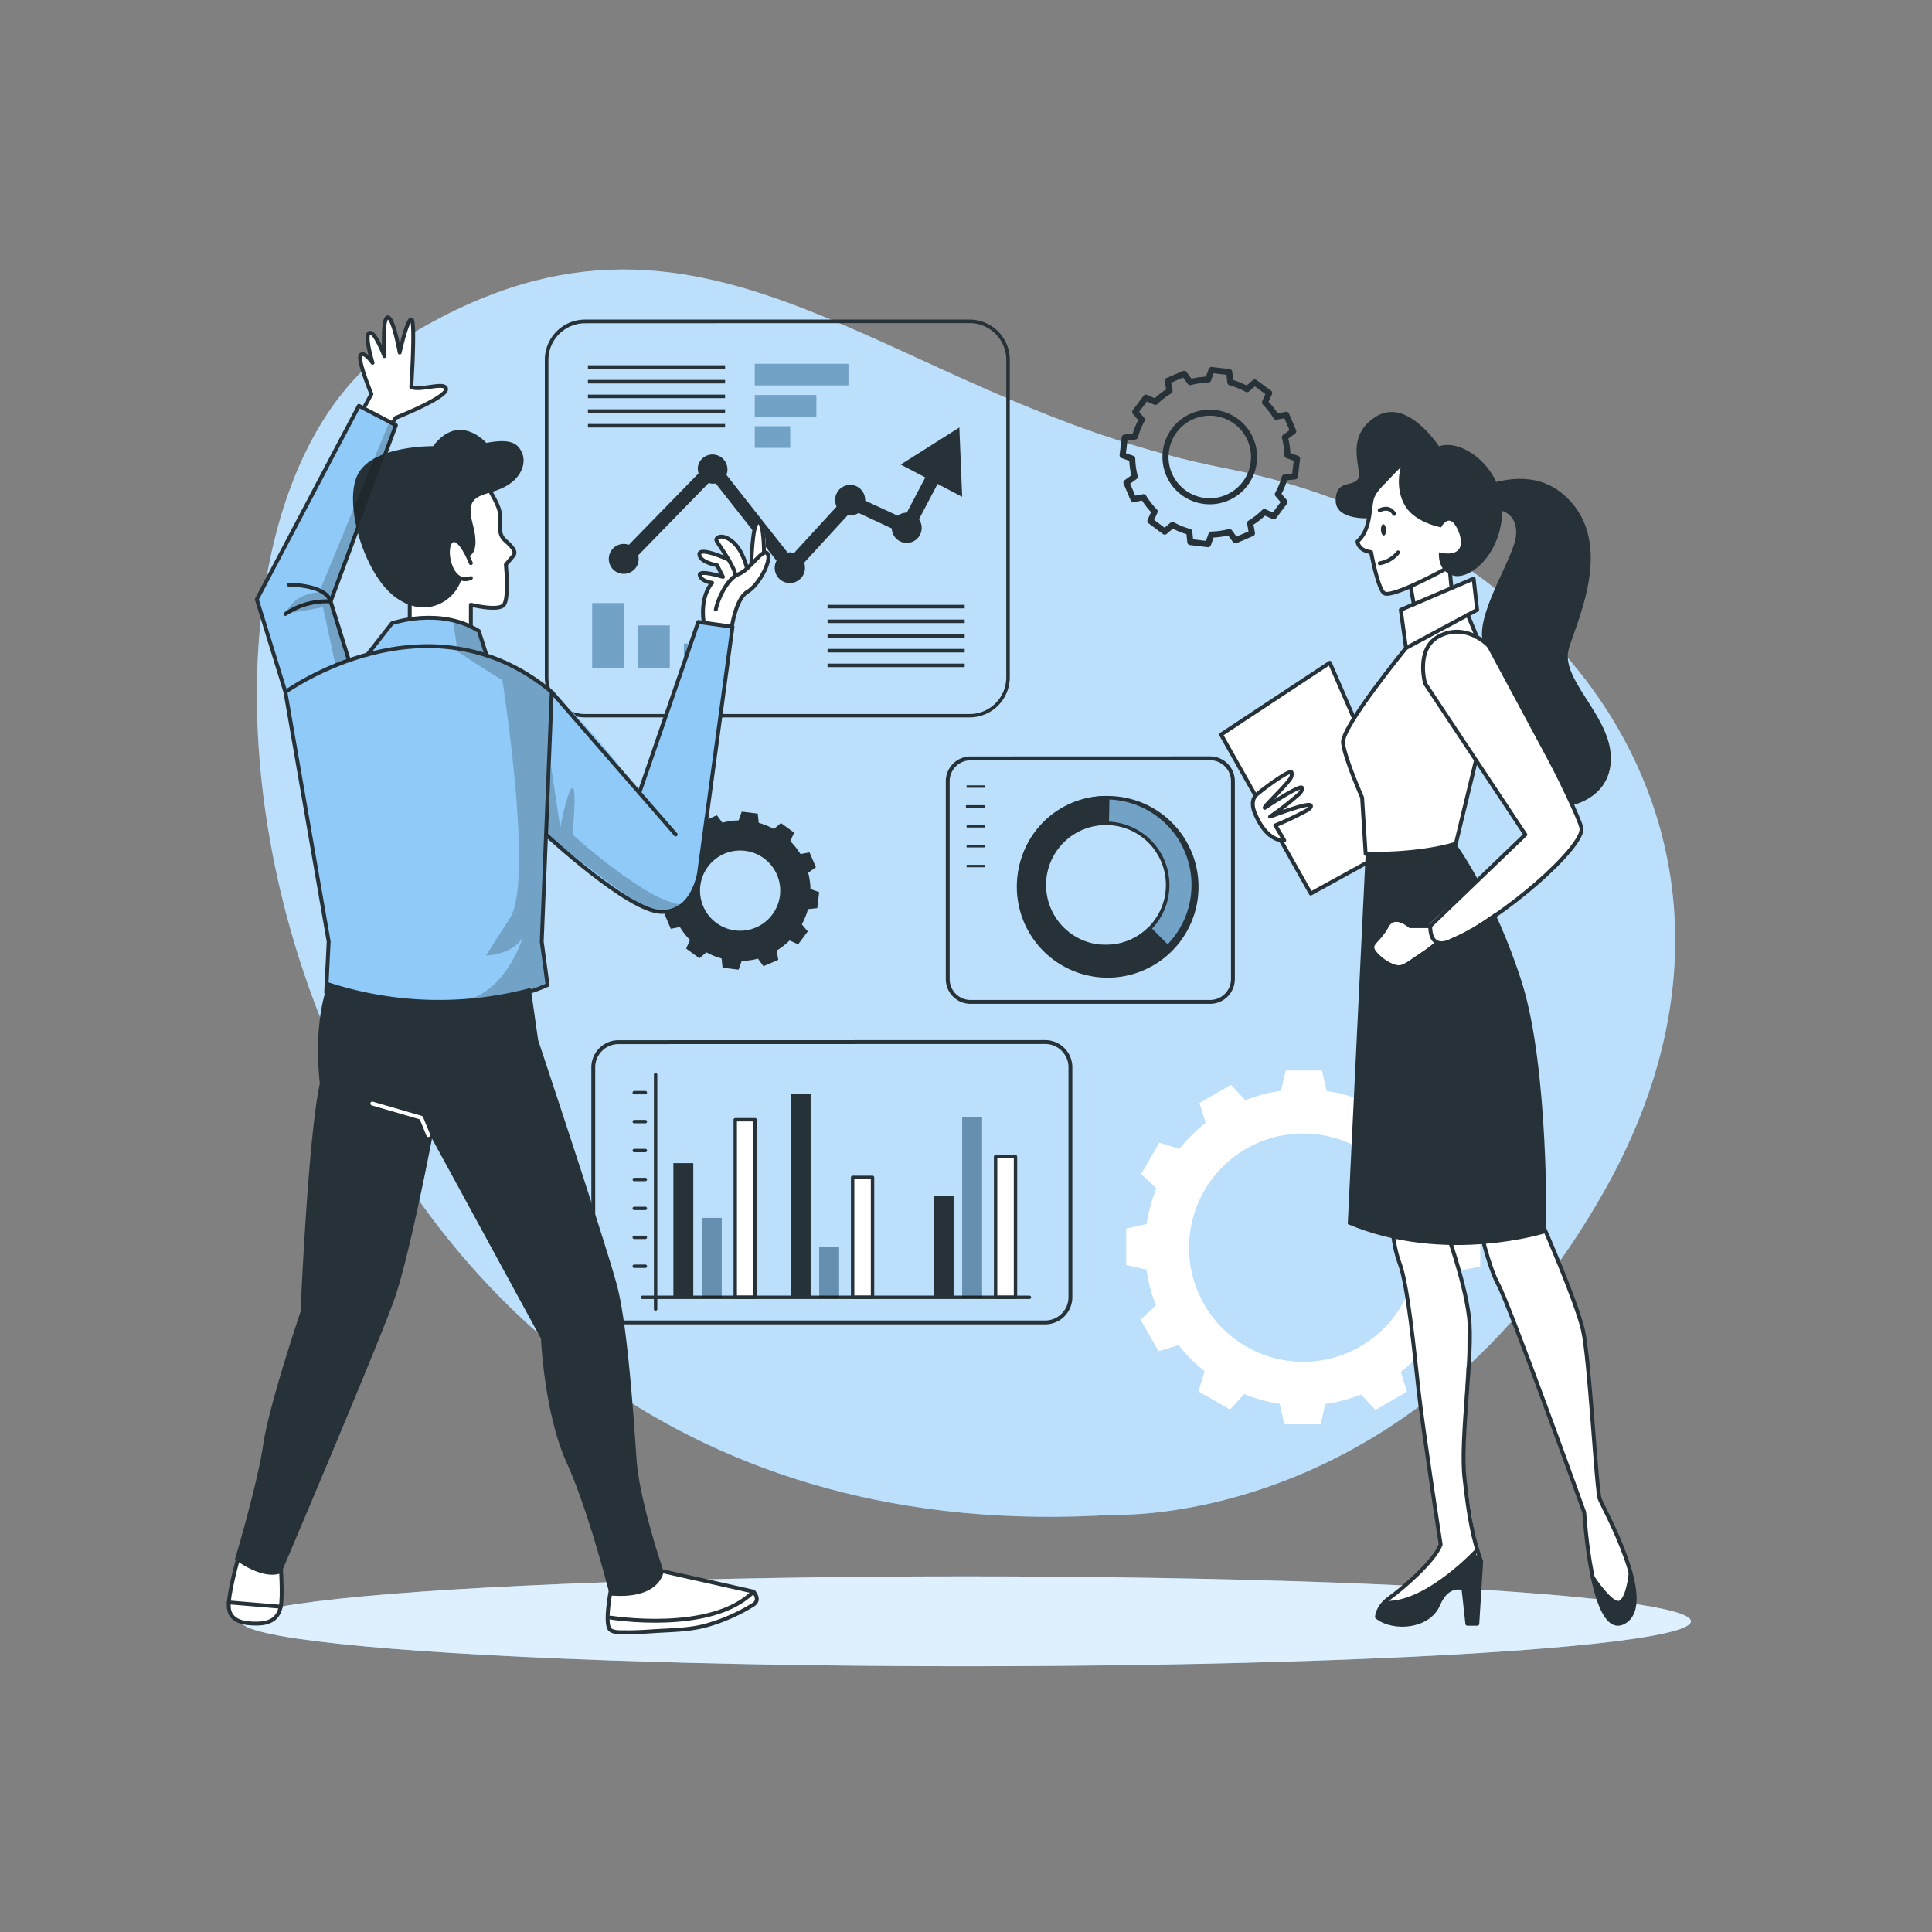
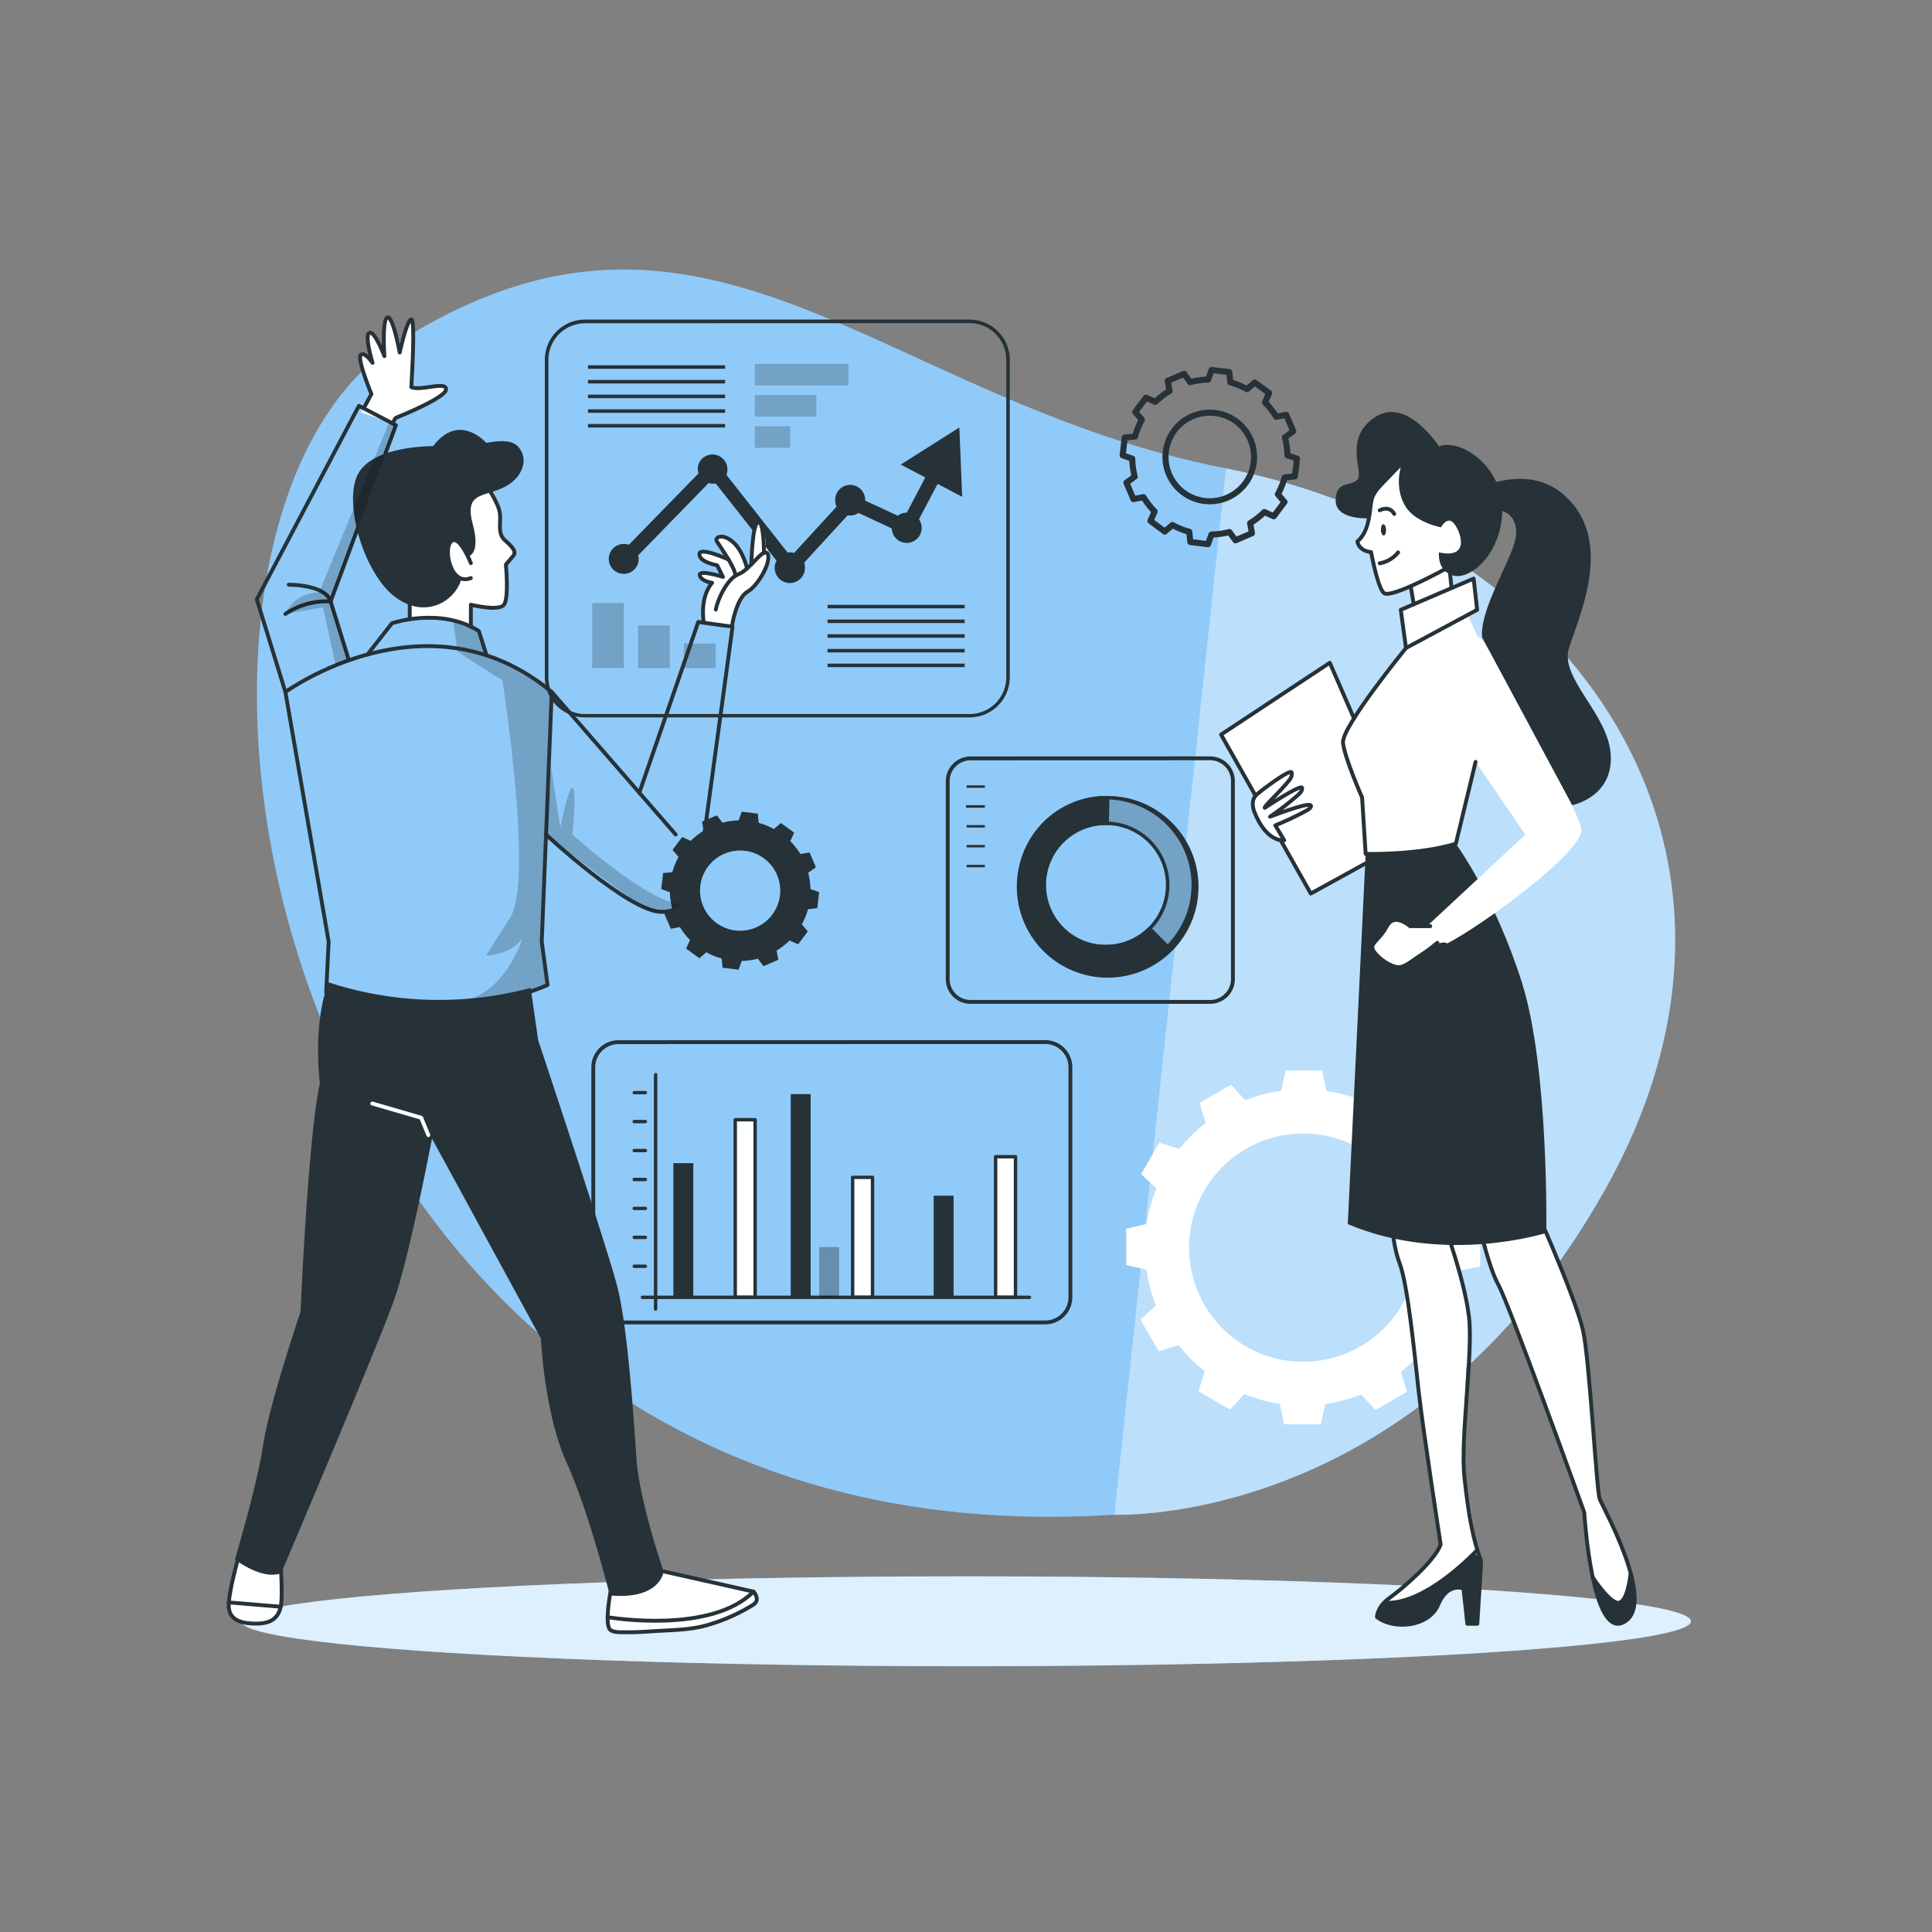
<svg xmlns="http://www.w3.org/2000/svg" viewBox="0 0 500 500">
  <rect x="0" y="0" width="500" height="500" fill="#808080" stroke="none" />
  <script id="webrtc-control-b" />
  <g id="freepik--background-simple--inject-8">
    <path style="fill:#90CAF9" d="M288.4,392s77.86,3.64,127.11-84.35-8.7-168.93-98.22-186.42S183.17,38.07,103.38,88.34,67.93,406.33,288.4,392Z" />
-     <path style="fill:#fff;opacity:0.4" d="M288.4,392s77.86,3.64,127.11-84.35-8.7-168.93-98.22-186.42S183.17,38.07,103.38,88.34,67.93,406.33,288.4,392Z" />
+     <path style="fill:#fff;opacity:0.4" d="M288.4,392s77.86,3.64,127.11-84.35-8.7-168.93-98.22-186.42Z" />
  </g>
  <g id="freepik--Shadow--inject-8">
    <ellipse style="fill:#90CAF9" ry="11.63" rx="187.6" cy="419.59" cx="250.01" />
    <ellipse style="fill:#fff;opacity:0.7" ry="11.63" rx="187.6" cy="419.59" cx="250.01" />
  </g>
  <g id="freepik--Graphics--inject-8">
    <path style="fill:none;stroke:#263238;stroke-linejoin:round;stroke-width:1.571px" d="M291.08,113.24l-.54,4.58,2.48.88a20.29,20.29,0,0,0,.65,4.65l-2.15,1.56,1.81,4.25,2.61-.49a20.2,20.2,0,0,0,2.88,3.7l-1.09,2.44,3.7,2.76,2-1.7a19.74,19.74,0,0,0,4.35,1.76l.28,2.65,4.57.55.89-2.49a20.29,20.29,0,0,0,4.65-.65l1.57,2.14L324,138l-.47-2.6a20.23,20.23,0,0,0,3.69-2.88l2.44,1.09,2.76-3.7-1.71-2a19.47,19.47,0,0,0,1.76-4.34l2.65-.28.55-4.58-2.49-.89a19.67,19.67,0,0,0-.65-4.64l2.16-1.57-1.82-4.25-2.6.48a20.28,20.28,0,0,0-2.89-3.69l1.08-2.43L324.73,99l-2,1.71a20.52,20.52,0,0,0-4.32-1.76l-.28-2.65-4.58-.54-.89,2.48a20.14,20.14,0,0,0-4.64.66l-1.57-2.15-4.25,1.81.48,2.6A20.2,20.2,0,0,0,299,104l-2.43-1.08-2.77,3.7,1.71,2a19.83,19.83,0,0,0-1.76,4.35Zm10.63,3.67a11.46,11.46,0,1,1,10,12.73h0a11.46,11.46,0,0,1-10-12.73Z" />
    <path style="fill:#263238" d="M171.61,225.94l-.49,4.15,2.25.8a18.19,18.19,0,0,0,.59,4.21l-2,1.42,1.64,3.85,2.36-.45a18.49,18.49,0,0,0,2.61,3.35l-1,2.21L181,248l1.81-1.55a17.71,17.71,0,0,0,3.94,1.6l.25,2.4,4.15.5.8-2.26a18,18,0,0,0,4.21-.59l1.42,1.95,3.84-1.65L201,246a18.49,18.49,0,0,0,3.35-2.61l2.21,1,2.5-3.34-1.55-1.83a17.92,17.92,0,0,0,1.6-3.93l2.4-.26.49-4.15-2.25-.8a18.19,18.19,0,0,0-.59-4.21l2-1.42-1.65-3.85-2.35.43a18.45,18.45,0,0,0-2.63-3.33l1-2.21L202.1,213l-1.82,1.55a17.81,17.81,0,0,0-3.92-1.59l-.25-2.4-4.15-.5-.8,2.26a18.11,18.11,0,0,0-4.21.59L185.53,211l-3.85,1.64.43,2.36a18.39,18.39,0,0,0-3.35,2.61l-2.21-1-2.5,3.35,1.55,1.82a18.2,18.2,0,0,0-1.6,3.94Zm9.63,3.32a10.38,10.38,0,1,1,9.08,11.54h0a10.39,10.39,0,0,1-9.08-11.54Z" />
    <path style="fill:#fff" d="M383.08,327.75v-9.41l-5.25-1.19a40.53,40.53,0,0,0-2.44-9.26l4-3.69L374.67,296l-5.16,1.63a41.23,41.23,0,0,0-6.74-6.79l1.63-5.21-8.17-4.71-3.65,3.93a40.52,40.52,0,0,0-9.24-2.51l-1.2-5.3h-9.41l-1.2,5.26a40.15,40.15,0,0,0-9.26,2.44l-3.69-4-8.15,4.7,1.59,5.16a41.17,41.17,0,0,0-6.79,6.73l-5.2-1.61-4.7,8.14,3.94,3.67a40.57,40.57,0,0,0-2.51,9.23l-5.3,1.21v9.41l5.25,1.2a41.11,41.11,0,0,0,2.44,9.25l-4,3.7,4.71,8.17,5.15-1.59a40.79,40.79,0,0,0,6.76,6.76l-1.61,5.21,8.18,4.71,3.65-4a40.27,40.27,0,0,0,9.19,2.52l1.2,5.3h9.42l1.19-5.25a41.17,41.17,0,0,0,9.27-2.46l3.69,4,8.17-4.71-1.59-5.15a40.79,40.79,0,0,0,6.79-6.73l5.2,1.61,4.71-8.18-3.95-3.66a41.06,41.06,0,0,0,2.52-9.24Zm-16.27-4.86a29.54,29.54,0,1,1-29.54-29.54h0a29.54,29.54,0,0,1,29.54,29.54Z" />
    <rect style="fill:#90CAF9" height="5.59" width="24.24" y="94.15" x="195.34" />
    <rect style="fill:#90CAF9" height="5.59" width="15.93" y="102.23" x="195.34" />
    <rect style="fill:#90CAF9" height="5.59" width="9.17" y="110.31" x="195.34" />
    <rect style="opacity:0.2;isolation:isolate" height="5.59" width="24.24" y="94.15" x="195.34" />
    <rect style="opacity:0.2;isolation:isolate" height="5.59" width="15.93" y="102.23" x="195.34" />
    <rect style="opacity:0.2;isolation:isolate" height="5.59" width="9.17" y="110.31" x="195.34" />
    <rect style="fill:#90CAF9" height="16.84" width="8.22" y="156.07" x="153.25" />
    <rect style="fill:#90CAF9" height="11.06" width="8.22" y="161.86" x="165.12" />
    <rect style="fill:#90CAF9" height="6.37" width="8.22" y="166.55" x="177" />
    <rect style="opacity:0.2;isolation:isolate" height="16.84" width="8.22" y="156.07" x="153.25" />
    <rect style="opacity:0.2;isolation:isolate" height="11.06" width="8.22" y="161.86" x="165.12" />
    <rect style="opacity:0.2;isolation:isolate" height="6.37" width="8.22" y="166.55" x="177" />
    <path style="fill:#263238" d="M250.94,185.66H151.41A10.39,10.39,0,0,1,141,175.27V93.1a10.41,10.41,0,0,1,10.39-10.39h99.53A10.4,10.4,0,0,1,261.33,93.1v82.17A10.39,10.39,0,0,1,250.94,185.66Zm-99.53-102a9.5,9.5,0,0,0-9.48,9.48v82.17a9.5,9.5,0,0,0,9.48,9.48h99.53a9.5,9.5,0,0,0,9.48-9.48V93.1a9.5,9.5,0,0,0-9.48-9.48Z" />
    <rect style="fill:#263238" height="0.91" width="35.49" y="156.53" x="214.17" />
    <rect style="fill:#263238" height="0.91" width="35.49" y="160.34" x="214.17" />
    <rect style="fill:#263238" height="0.91" width="35.49" y="164.14" x="214.17" />
    <rect style="fill:#263238" height="0.91" width="35.49" y="167.94" x="214.17" />
    <rect style="fill:#263238" height="0.91" width="35.49" y="171.74" x="214.17" />
    <rect style="fill:#263238" height="0.91" width="35.49" y="94.53" x="152.16" />
    <rect style="fill:#263238" height="0.91" width="35.49" y="98.33" x="152.16" />
    <rect style="fill:#263238" height="0.91" width="35.49" y="102.13" x="152.16" />
    <rect style="fill:#263238" height="0.91" width="35.49" y="105.93" x="152.16" />
    <rect style="fill:#263238" height="0.91" width="35.49" y="109.73" x="152.16" />
    <path style="fill:#263238" d="M242.65,125.23l6.36,3.34-.73-17.94-15.17,9.6,6.36,3.33-4.79,9.11h0a3.78,3.78,0,0,0-2.33.8l-8.45-3.91v-.05a3.88,3.88,0,0,0-7.75-.38h0a2.41,2.41,0,0,0,0,.38,4.05,4.05,0,0,0,.35,1.61l-11,12a3.7,3.7,0,0,0-1.09-.17,2.76,2.76,0,0,0-.57.06L188,122.9a3.87,3.87,0,0,0-7.08-3.11,3.71,3.71,0,0,0-.33,1.54,4.29,4.29,0,0,0,.2,1.17L162.74,141a3.87,3.87,0,1,0,2.31,5h0a4,4,0,0,0,.23-1.33,3.38,3.38,0,0,0-.13-.94L183.4,125a3.53,3.53,0,0,0,1.11.18,3.42,3.42,0,0,0,.71-.07l15.75,20a3.91,3.91,0,1,0,6.88,3.73,3.83,3.83,0,0,0,.47-1.65,2.54,2.54,0,0,0,0-.39,4,4,0,0,0-.2-1.19l11.26-12.26a3.57,3.57,0,0,0,.65.06,3.87,3.87,0,0,0,2.16-.66l8.6,4a3.87,3.87,0,1,0,7.73-.37,3.83,3.83,0,0,0-.69-2Z" />
    <g id="freepik--chart-1--inject-2--inject-8">
      <path style="fill:none;stroke:#263238;stroke-linejoin:round" d="M251.17,196.27a5.91,5.91,0,0,0-5.9,5.91v51.21a5.9,5.9,0,0,0,5.9,5.9h62a5.91,5.91,0,0,0,5.91-5.9V202.15a5.91,5.91,0,0,0-5.91-5.9Z" />
      <rect style="fill:#263238" height="0.63" width="4.71" y="203.25" x="250.16" />
      <rect style="fill:#263238" height="0.63" width="4.71" y="208.39" x="250.16" />
      <rect style="fill:#263238" height="0.63" width="4.71" y="213.53" x="250.16" />
      <rect style="fill:#263238" height="0.63" width="4.71" y="218.68" x="250.16" />
      <rect style="fill:#263238" height="0.63" width="4.71" y="208.39" x="249.98" />
      <rect style="fill:#263238" height="0.63" width="4.71" y="223.82" x="250.16" />
    </g>
    <path style="fill:#90CAF9" d="M285.76,251.64a22.59,22.59,0,1,0-22.12-23,22.58,22.58,0,0,0,22.12,23Zm.79-38.54a16,16,0,1,1-16.32,15.67A16,16,0,0,1,286.55,213.1Z" />
    <path style="opacity:0.2;isolation:isolate" d="M285.76,251.64a22.59,22.59,0,1,0-22.12-23,22.58,22.58,0,0,0,22.12,23Zm.79-38.54a16,16,0,1,1-16.32,15.67A16,16,0,0,1,286.55,213.1Z" />
    <path style="fill:#263238" d="M270,245.22a23,23,0,0,0,32.53.14.48.48,0,0,0,0-.64L297.84,240a.45.45,0,0,0-.32-.14.57.57,0,0,0-.33.13,15.36,15.36,0,0,1-11.28,4.51l-1.11,0a15.45,15.45,0,0,1-9.21-3.71c-.23-.21-.47-.42-.69-.64a15.79,15.79,0,0,1-1.75-20.27.41.41,0,0,0,.05-.09c.1-.14.21-.26.33-.4a15.47,15.47,0,0,1,13-5.86.45.45,0,0,0,.46-.44h0l.13-6.63a.46.46,0,0,0-.44-.47h0A23,23,0,0,0,270,245.22Z" />
    <path style="fill:#263238" d="M286.69,206a23.51,23.51,0,1,1-.05,0Zm-.92,45.17a22.14,22.14,0,1,0-21.68-22.58h0A22.15,22.15,0,0,0,285.77,251.18Zm.79-38.54a16.42,16.42,0,1,1-16.75,16.08,16.42,16.42,0,0,1,16.75-16.08Zm-.65,31.91a15.51,15.51,0,1,0-15.19-15.82h0a15.51,15.51,0,0,0,15.19,15.81Z" />
    <line style="fill:none;stroke:#263238;stroke-linecap:round;stroke-linejoin:round;stroke-width:0.879px" y2="338.79" x2="169.67" y1="278.13" x1="169.67" />
    <rect style="fill:#263238" height="34.73" width="5.15" y="301.02" x="174.27" />
    <rect style="fill:#90CAF9" height="20.55" width="5.15" y="315.19" x="181.63" />
    <rect style="fill:#fff;stroke:#263238;stroke-linejoin:round;stroke-width:0.879px" height="45.96" width="5.15" y="289.79" x="190.28" />
    <rect style="fill:#263238" height="52.58" width="5.15" y="283.16" x="204.64" />
    <rect style="fill:#90CAF9" height="13.01" width="5.15" y="322.74" x="212.01" />
    <rect style="fill:#fff;stroke:#263238;stroke-linejoin:round;stroke-width:0.879px" height="31.05" width="5.15" y="304.7" x="220.66" />
    <rect style="fill:#263238" height="26.29" width="5.15" y="309.45" x="241.64" />
    <rect style="fill:#90CAF9" height="46.69" width="5.15" y="289.05" x="249.01" />
    <rect style="fill:#fff;stroke:#263238;stroke-linejoin:round;stroke-width:0.879px" height="36.38" width="5.15" y="299.36" x="257.66" />
    <line style="fill:none;stroke:#263238;stroke-linecap:round;stroke-linejoin:round;stroke-width:0.879px" y2="327.71" x2="167.02" y1="327.71" x1="164.14" />
    <line style="fill:none;stroke:#263238;stroke-linecap:round;stroke-linejoin:round;stroke-width:0.879px" y2="320.22" x2="167.02" y1="320.22" x1="164.14" />
    <line style="fill:none;stroke:#263238;stroke-linecap:round;stroke-linejoin:round;stroke-width:0.879px" y2="312.74" x2="167.02" y1="312.74" x1="164.14" />
    <line style="fill:none;stroke:#263238;stroke-linecap:round;stroke-linejoin:round;stroke-width:0.879px" y2="305.25" x2="167.02" y1="305.25" x1="164.14" />
    <line style="fill:none;stroke:#263238;stroke-linecap:round;stroke-linejoin:round;stroke-width:0.879px" y2="297.76" x2="167.02" y1="297.76" x1="164.14" />
    <line style="fill:none;stroke:#263238;stroke-linecap:round;stroke-linejoin:round;stroke-width:0.879px" y2="290.27" x2="167.02" y1="290.27" x1="164.14" />
    <line style="fill:none;stroke:#263238;stroke-linecap:round;stroke-linejoin:round;stroke-width:0.879px" y2="282.78" x2="167.02" y1="282.78" x1="164.14" />
    <line style="fill:none;stroke:#263238;stroke-linecap:round;stroke-linejoin:round;stroke-width:0.879px" y2="335.75" x2="266.42" y1="335.75" x1="166.26" />
-     <rect style="opacity:0.3" height="20.55" width="5.15" y="315.19" x="181.63" />
    <rect style="opacity:0.3" height="13.01" width="5.15" y="322.74" x="212.01" />
-     <rect style="opacity:0.3" height="46.69" width="5.15" y="289.05" x="249.01" />
    <path style="fill:none;stroke:#263238;stroke-linejoin:round" d="M160.05,269.71a6.52,6.52,0,0,0-6.51,6.51v59.51a6.53,6.53,0,0,0,6.51,6.52H270.5a6.54,6.54,0,0,0,6.52-6.52V276.2a6.53,6.53,0,0,0-6.52-6.52Z" />
  </g>
  <g id="freepik--character-1--inject-8">
    <path style="fill:#fff" d="M72.65,402.74s2.31,15.42-3.28,17-9.47-.5-10.17-2.81,4.25-18.81,4.25-18.81Z" />
    <path style="fill:#fff" d="M169.88,406.15l24.3,5.76s1.84,1,1.64,2.65-11.29,5.88-14.4,6.41-21.06,2.87-23.61.68S160.65,402,160.65,402Z" />
    <path style="fill:#fff" d="M125.88,124.92s3.42,5.16,3.47,7.77-.27,5.59,1.33,7.13,2.83,3.22,2.17,4-1.93,2.3-1.93,2.3,1.65,8.79-.49,10.38-8.57,0-8.57,0v5.68s-9.14-3-15.45-2.44l-1.12-12.17S119,121.21,125.88,124.92Z" />
    <path style="fill:#fff" d="M182.1,160.88s-.82-6.24,2.22-10c0,0-3.64-.62-3.2-1.94s6,.41,6,.41l-1.5-3s-5.25-1.74-4.6-3.37,8.35,2.38,8.35,2.38-4.57-3.82-3.93-5.41,5.29-1.56,7.77,6.68l1.26-1.57s.45-9.38,1.74-9.89c0,0,2,1.1,2,6.49,0,0,2,2.41.73,4.45s-4.26,6.63-6.8,8.35-2.53,8.43-2.53,8.43Z" />
    <path style="fill:#fff" d="M101.62,109.59l1.15-1.54s12.87-5.74,12.55-7.53-7.61.68-9-.27c0,0,1.33-16.94,0-17.49s-2.81,7.95-2.81,7.95-1.87-8.72-3.31-8.47-.84,9-.84,9-2.75-5.61-3.82-5.09.53,7.36.53,7.36-2-2.35-2.8-1.64A26.51,26.51,0,0,0,96.12,102l-2.78,4.7Z" />
-     <path style="fill:#90CAF9" d="M180.71,160.92l8.87,1.24s-6.49,55-8.4,61.79-3.63,11.67-10.15,12-29.75-19.2-29.75-19.2l-1.08,27,1.51,11.2s-28.41,14.93-57.3,1.94l.65-13.14L74.65,183.65l-8.19-28.54L92.89,105l9.58,5-16.9,45.61,4.73,15.23,5.29-2.12,5.85-7.46s9.92-5.15,22.47,2l2,6.26s14.72,1.11,39.57,35.56Z" />
    <path style="opacity:0.2" d="M117.3,160.92l1.12,7.7S126.68,174.1,130,176c0,0,8.12,51.28,2.11,61.37l-6.33,9.91s6.47,0,9.45-4.53c0,0-3.71,12.38-13.33,15.71,0,0,14.77-1.54,19.85-3.5l-1.51-11.2,2.43-62.45s2.29-4.18-16.75-11.67l-2.81-6.75Z" />
    <path style="fill:none;stroke:#263238;stroke-linecap:round;stroke-linejoin:round" d="M125.88,125.62s3.1,4.54,3.47,7.07-.73,5.32,1.33,7.13,3,3,2.17,4-1.93,2.3-1.93,2.3.84,8.57-.49,10.38-8.57,0-8.57,0v5.68" />
    <path style="fill:none;stroke:#263238;stroke-linecap:round;stroke-linejoin:round" d="M121.86,145.74s-2.9-7.49-5.07-5.68-.24,11.71,5.07,9.54" />
    <path style="fill:#263238" d="M121.07,144s3.45-.28,1.27-8.37,2.54-7,7.61-9.3,6.28-6.52,5.19-9.05-2.9-3.87-9.3-2.66c0,0-7-8.09-13.76.85,0,0-15.22-.24-19.32,7s1.33,25.72,9.3,31.88,15.76,1.23,17.38-4.56c0,0-5.43-2.93-2.65-9.69C116.79,140.06,119.32,139.16,121.07,144Z" />
    <path style="fill:none;stroke:#263238;stroke-linecap:round;stroke-linejoin:round" d="M73.86,179.09s36.83-26.71,68.93,0l-2.59,64.62,1.51,11.2s-27.14,12.71-57.3,1.94l.65-13.14Z" />
    <path style="fill:none;stroke:#263238;stroke-linecap:round;stroke-linejoin:round" d="M95.1,169.38l6.34-8.08s12.43-4.3,22.47,2l2,6.26" />
    <line style="fill:none;stroke:#263238;stroke-linecap:round;stroke-linejoin:round" y2="215.97" x2="174.86" y1="179.09" x1="142.79" />
    <path style="fill:none;stroke:#263238;stroke-linecap:round;stroke-linejoin:round" d="M141.31,216s21.25,19.77,29.72,20,9.88-10,9.88-10l8.67-63.8-8.87-1.24-15.26,44.23" />
    <path style="fill:none;stroke:#263238;stroke-linecap:round;stroke-linejoin:round" d="M189.43,162s1.11-7.21,4-8.85,6.32-8,5.22-9.83-4.46,4.12-7.49,5.26-5.49,6.74-5.91,9.17" />
    <path style="fill:none;stroke:#263238;stroke-linecap:round;stroke-linejoin:round" d="M197.72,143.06s0-8.33-1.53-7.94-1.74,10.94-1.74,10.94" />
    <path style="fill:none;stroke:#263238;stroke-linecap:round;stroke-linejoin:round" d="M193.33,147.13s-1-4.67-3.75-6.95-4.47-1.05-4.16-.28,5,7,4.89,9.12" />
    <path style="fill:none;stroke:#263238;stroke-linecap:round;stroke-linejoin:round" d="M188.57,144.82s-7.55-3.46-7.57-1.39,4.6,2.87,4.6,2.87l1.5,3s-6.36-2-6-.41,3.2,1.94,3.2,1.94-3.09,3.06-2.22,10" />
    <path style="fill:#263238" d="M137.34,255.66l1.93,13.52s17.77,53.31,20.47,63.73,4.25,34,5,44.81,7,29,7,29-.77,7.34-13.9,6.18c0,0-5.41-21.63-11.2-34.38S140,346.43,140,346.43l-28.2-51.76s-5.77,30.14-9.65,41.33c-4,11.54-31.27,75.57-29.36,71.08,0,0-3.86,2.32-12-3.48,0,0,5.79-19.31,7.33-29.74s9.66-34.38,9.66-34.38,1.93-45.19,5-59.1c0,0-2-15.32,2.27-26.14A91.92,91.92,0,0,0,137.34,255.66Z" />
    <polyline style="fill:none;stroke:#fff;stroke-linecap:round;stroke-linejoin:round" points="96.35 285.59 109.01 289.27 110.85 293.76" />
    <path style="fill:none;stroke:#263238;stroke-linecap:round;stroke-linejoin:round" d="M158.12,411.32s-1.71,8.57-.31,10.33c.74.92,2.94.75,4,.77,2.44.05,4.89-.11,7.33-.27,4.88-.32,9.88-.27,14.59-1.78A46.41,46.41,0,0,0,195,415.26c1.92-1.28,0-3.35,0-3.35l-23.25-5.22" />
    <path style="fill:none;stroke:#263238;stroke-linecap:round;stroke-linejoin:round" d="M158,418.63s26.13,4.29,37-6.72" />
    <path style="fill:none;stroke:#263238;stroke-linecap:round;stroke-linejoin:round" d="M61.8,402.74s-3,10.29-2.56,13.53,3.69,4,7.49,3.91,5.36-1.79,5.92-4.36,0-10.88,0-10.88" />
    <line style="fill:none;stroke:#263238;stroke-linecap:round;stroke-linejoin:round" y2="415.82" x2="72.65" y1="414.7" x1="59.2" />
    <path style="fill:none;stroke:#263238;stroke-linecap:round;stroke-linejoin:round" d="M94.31,105.32c1.14-2.08,1.81-3.35,1.81-3.35S92.41,93,93.34,91.9s3.08,2,3.08,2-2.2-7.13-.81-7.74,3.87,6,3.87,6-.65-9.55.79-10,3.17,9.08,3.17,9.08,1.86-8.48,3-8.56,0,17.49,0,17.49c2.3,1.13,9.06-1.63,9,.6s-13,7.36-13,7.36a5.78,5.78,0,0,0-.59.94" />
    <polyline style="fill:none;stroke:#263238;stroke-linecap:round;stroke-linejoin:round" points="73.86 179.09 66.46 155.11 92.89 105.03 102.47 110.04 85.57 155.65 90.3 170.88" />
    <path style="fill:none;stroke:#263238;stroke-linecap:round;stroke-linejoin:round" d="M74.72,151.32s9.48-.08,10.85,4.33a19,19,0,0,0-11.71,3.24" />
    <line style="fill:none;stroke:#263238;stroke-linecap:round;stroke-linejoin:round" y2="153.31" x2="106.04" y1="160.26" x1="106.04" />
    <path style="opacity:0.2" d="M142.63,198.43,145,214.2s1.94-10.29,3.15-10.29,0,12.06,0,12.06,19.88,18,28.48,18.1c0,0-4.78,3.36-9.57.86s-25.79-19-25.79-19Z" />
    <path style="opacity:0.2" d="M100.77,109.15,82.59,153.31s-6.33-.1-8.73,5.58l9.72-1.74,3.27,15,3.45-1.31-4.73-15.23L102.47,110Z" />
  </g>
  <g id="freepik--character-2--inject-8">
    <polygon style="fill:#fff" points="351.31 186.81 344.15 171.52 316.01 190.11 339.23 231.25 357.34 220.97 351.31 186.81" />
    <path style="fill:#fff" d="M374.5,319.06s4.55,12.63,5.22,18.78-1.38,32.05-.94,39.19,4.3,28.45,4.3,28.45-18.93,13.76-24.94,9.33c0,0,13.34-10.8,14.69-15.1l-4.32-29.19L364.22,336s-1.09-7.21-2.61-10.92-1.29-11.58-1.29-11.58Z" />
    <path style="fill:none;stroke:#263238;stroke-linecap:round;stroke-linejoin:round" d="M374.1,317.94s4.92,13.3,6.07,22.85S377.86,372,379,382.43s2.31,16.2,4.33,21.69l-1,16.11h-2.59l-1-9.14s-4.06-1.69-6.52,4.16-11.55,6.62-15.86,3.23c0,0,0-2.62,3.24-4.93s11.7-9.53,13.24-13.84c0,0-4.62-30-5.7-39.72s-2.77-27.39-4.93-33.09-2.15-13.85-2.15-13.85" />
    <path style="fill:none;stroke:#263238;stroke-linecap:round;stroke-linejoin:round" d="M382.34,401.1S369.65,414.9,359,414.81" />
    <path style="fill:#263238" d="M358.14,414.81a11.26,11.26,0,0,0,5.2-.65c2.87-1,13.2-6,18.28-12.31l1.56,1.77-.82,16.24-2.61.37-1-9.14s-3.34-1.53-5.49,2.23-3.7,6.34-7.46,7.17-9.43-2-9.43-2S355.38,417,358.14,414.81Z" />
    <path style="fill:#fff" d="M383.35,319.49a115.94,115.94,0,0,0,4.34,12.91c2.27,5.21,21.88,57.9,21.88,57.9s1.49,28.52,9.84,28.43-.33-19.93-.33-19.93L414,387.93s-1.94-31.93-4.34-43.67l-10.22-27.53Z" />
    <path style="fill:none;stroke:#263238;stroke-linecap:round;stroke-linejoin:round" d="M399.55,317.65s8.39,19.09,10.12,26.61,3.47,41.35,4.34,43.67,14.75,26.89,6.36,31.81S410,391.4,410,391.4s-19.37-53.8-22.27-59-6.07-20.25-6.07-20.25Z" />
    <path style="fill:none;stroke:#263238;stroke-linecap:round;stroke-linejoin:round" d="M422,407.13s-.58,6.66-2.78,7.6-7.06-6.57-7.06-6.57" />
    <path style="fill:#263238" d="M412.18,409.31s3,11.36,7,10.88,4.72-6.79,2.83-11.66c0,0-.67,5-2.78,6.2C417.1,414.76,412.18,409.31,412.18,409.31Z" />
    <path style="fill:#263238" d="M376.77,218.35s10.11,13.8,17.12,36,6.29,64.72,6.29,64.72-26.09,8.39-51.38-2.27L353.43,221S369.7,221.3,376.77,218.35Z" />
    <path style="fill:#fff" d="M363.71,118.27s-7.86,7.36-8.78,12.18a37.81,37.81,0,0,1-3.62,9.67,7.05,7.05,0,0,0,3.53,2.76s.51,9.87,3.38,10.63l6.86-1.8.73,4.23,9.84-3.74v-5.7l7.5-4.9-2.67-12.81-12.2-5.7Z" />
    <path style="fill:#fff" d="M353.38,220.23l-.87-13.84s-6.4-12-4.37-16.36c2.24-4.79,15.7-22.53,15.7-22.53l-1.32-9.68,18.86-8.08.9,8.08L380,159.51l2.53,5.42s.16-1.61,4.54,6.56,20.88,37.24,22.18,42.82-25.66,25.24-34.76,29.88c0,0-1.05-2.25-11.86,6-2.75-.48-6.55-2.95-7.36-4.48s3.11-5.17,3.11-5.17,2.36-4.46,6.53-.89h4.44L394.76,216l-12.88-18.85-5.11,21.17S360.24,223.34,353.38,220.23Z" />
    <polygon style="fill:none;stroke:#263238;stroke-linecap:round;stroke-linejoin:round" points="362.52 157.82 363.87 167.71 382.28 157.82 381.38 149.74 362.52 157.82" />
    <path style="fill:none;stroke:#263238;stroke-linecap:round;stroke-linejoin:round" d="M363.87,167.71s-16.75,20.49-16.3,24.53,4.94,14.15,4.94,14.15l.92,14.6s13.55.37,23.34-2.64l5.11-21.17" />
-     <path style="fill:none;stroke:#263238;stroke-linecap:round;stroke-linejoin:round" d="M394.76,216l-25.95-39.12s-2.55-9,3.59-12.21,11.48.86,13.39,3,22.51,41.83,23.47,46.6-20.8,23.85-33.39,29c0,0-5.73,3.44-5.73-3.62Z" />
-     <line style="fill:none;stroke:#263238;stroke-linecap:round;stroke-linejoin:round" y2="159.13" x2="379.85" y1="164.93" x1="382.28" />
    <path style="fill:none;stroke:#263238;stroke-linecap:round;stroke-linejoin:round" d="M370.14,239.69h-5.22s-4.07-3.64-6,0-4.37,4.36-3.64,6.06,4.91,5.09,7.36,4.48S372,244,372,244" />
    <path style="fill:none;stroke:#263238;stroke-linecap:round;stroke-linejoin:round" d="M361.83,120.86s-6.13,5.36-6.81,8.33-.39,8-3.71,10.93c0,0,.17,2.4,3.53,2.76,0,0,1.72,9.47,3.38,10.63s11.82-4.08,15.8-6.24a5.27,5.27,0,0,0,2.09-2.91" />
    <path style="fill:none;stroke:#263238;stroke-linecap:round;stroke-linejoin:round" d="M357.07,145.77a7.72,7.72,0,0,0,4.76-2.81" />
    <path style="fill:none;stroke:#263238;stroke-linecap:round;stroke-linejoin:round" d="M357.07,132.07s2.42-1.41,3.75.93" />
    <path style="fill:#263238" d="M358.73,137.1c0,.81-.23,1.47-.6,1.49s-.71-.62-.75-1.42.23-1.48.6-1.5S358.69,136.29,358.73,137.1Z" />
    <line style="fill:none;stroke:#263238;stroke-linecap:round;stroke-linejoin:round" y2="156.38" x2="365.89" y1="151.71" x1="365.08" />
    <path style="fill:#263238" d="M372.94,136.48s1.5-2.91,3.17-1.21,4.84,9.56-3.71,7.69c0,0-.57,4.8,3.71,6s12.41-5.42,12.68-16.71-10.63-18.91-16.39-16.73c0,0-8.35-13.09-16.63-7.51s-2.7,14.17-4.46,16.11-5.52.12-5.64,5.33,8.59,4.68,8.59,4.68l1.05-5.74,7.21-7.53s-1.7,5.44,1.19,10.17C366.32,135.29,372.94,136.48,372.94,136.48Z" />
    <path style="fill:#263238" d="M388.79,132.25s4,.9,3.56,6.31-9.47,18.71-8.79,26.37l23.31,43.44s10.49-2,10-12.8-13.29-19.9-10.82-27.86,12.17-28.23-1.57-39.85-35.16,6.19-35.16,6.19l10.49-3.38Z" />
    <polyline style="fill:none;stroke:#263238;stroke-linecap:round;stroke-linejoin:round" points="350.41 185.92 344.15 171.52 316.01 190.11 339.23 231.25 353.31 223.5" />
    <path style="fill:#fff;stroke:#263238;stroke-linecap:round;stroke-linejoin:round" d="M324.77,210.46s-1.52-3.14.51-4.87,9-6.86,9-5.6a2.2,2.2,0,0,1-.48,1.73c-2,2.68-6.79,7-6.48,7.35,0,0,8.74-5.8,9.58-5.25.21.14.09.89-.64,1.62a75.63,75.63,0,0,1-7.57,5.92s9.22-3.57,10.41-3c.34.16.27.68-.8,1.33a84.1,84.1,0,0,1-8.25,3.92l2.31,3.86S328,218.23,324.77,210.46Z" />
    <line style="fill:none;stroke:#263238;stroke-linejoin:round" y2="152.2" x2="375.65" y1="145.77" x1="375.01" />
  </g>
</svg>